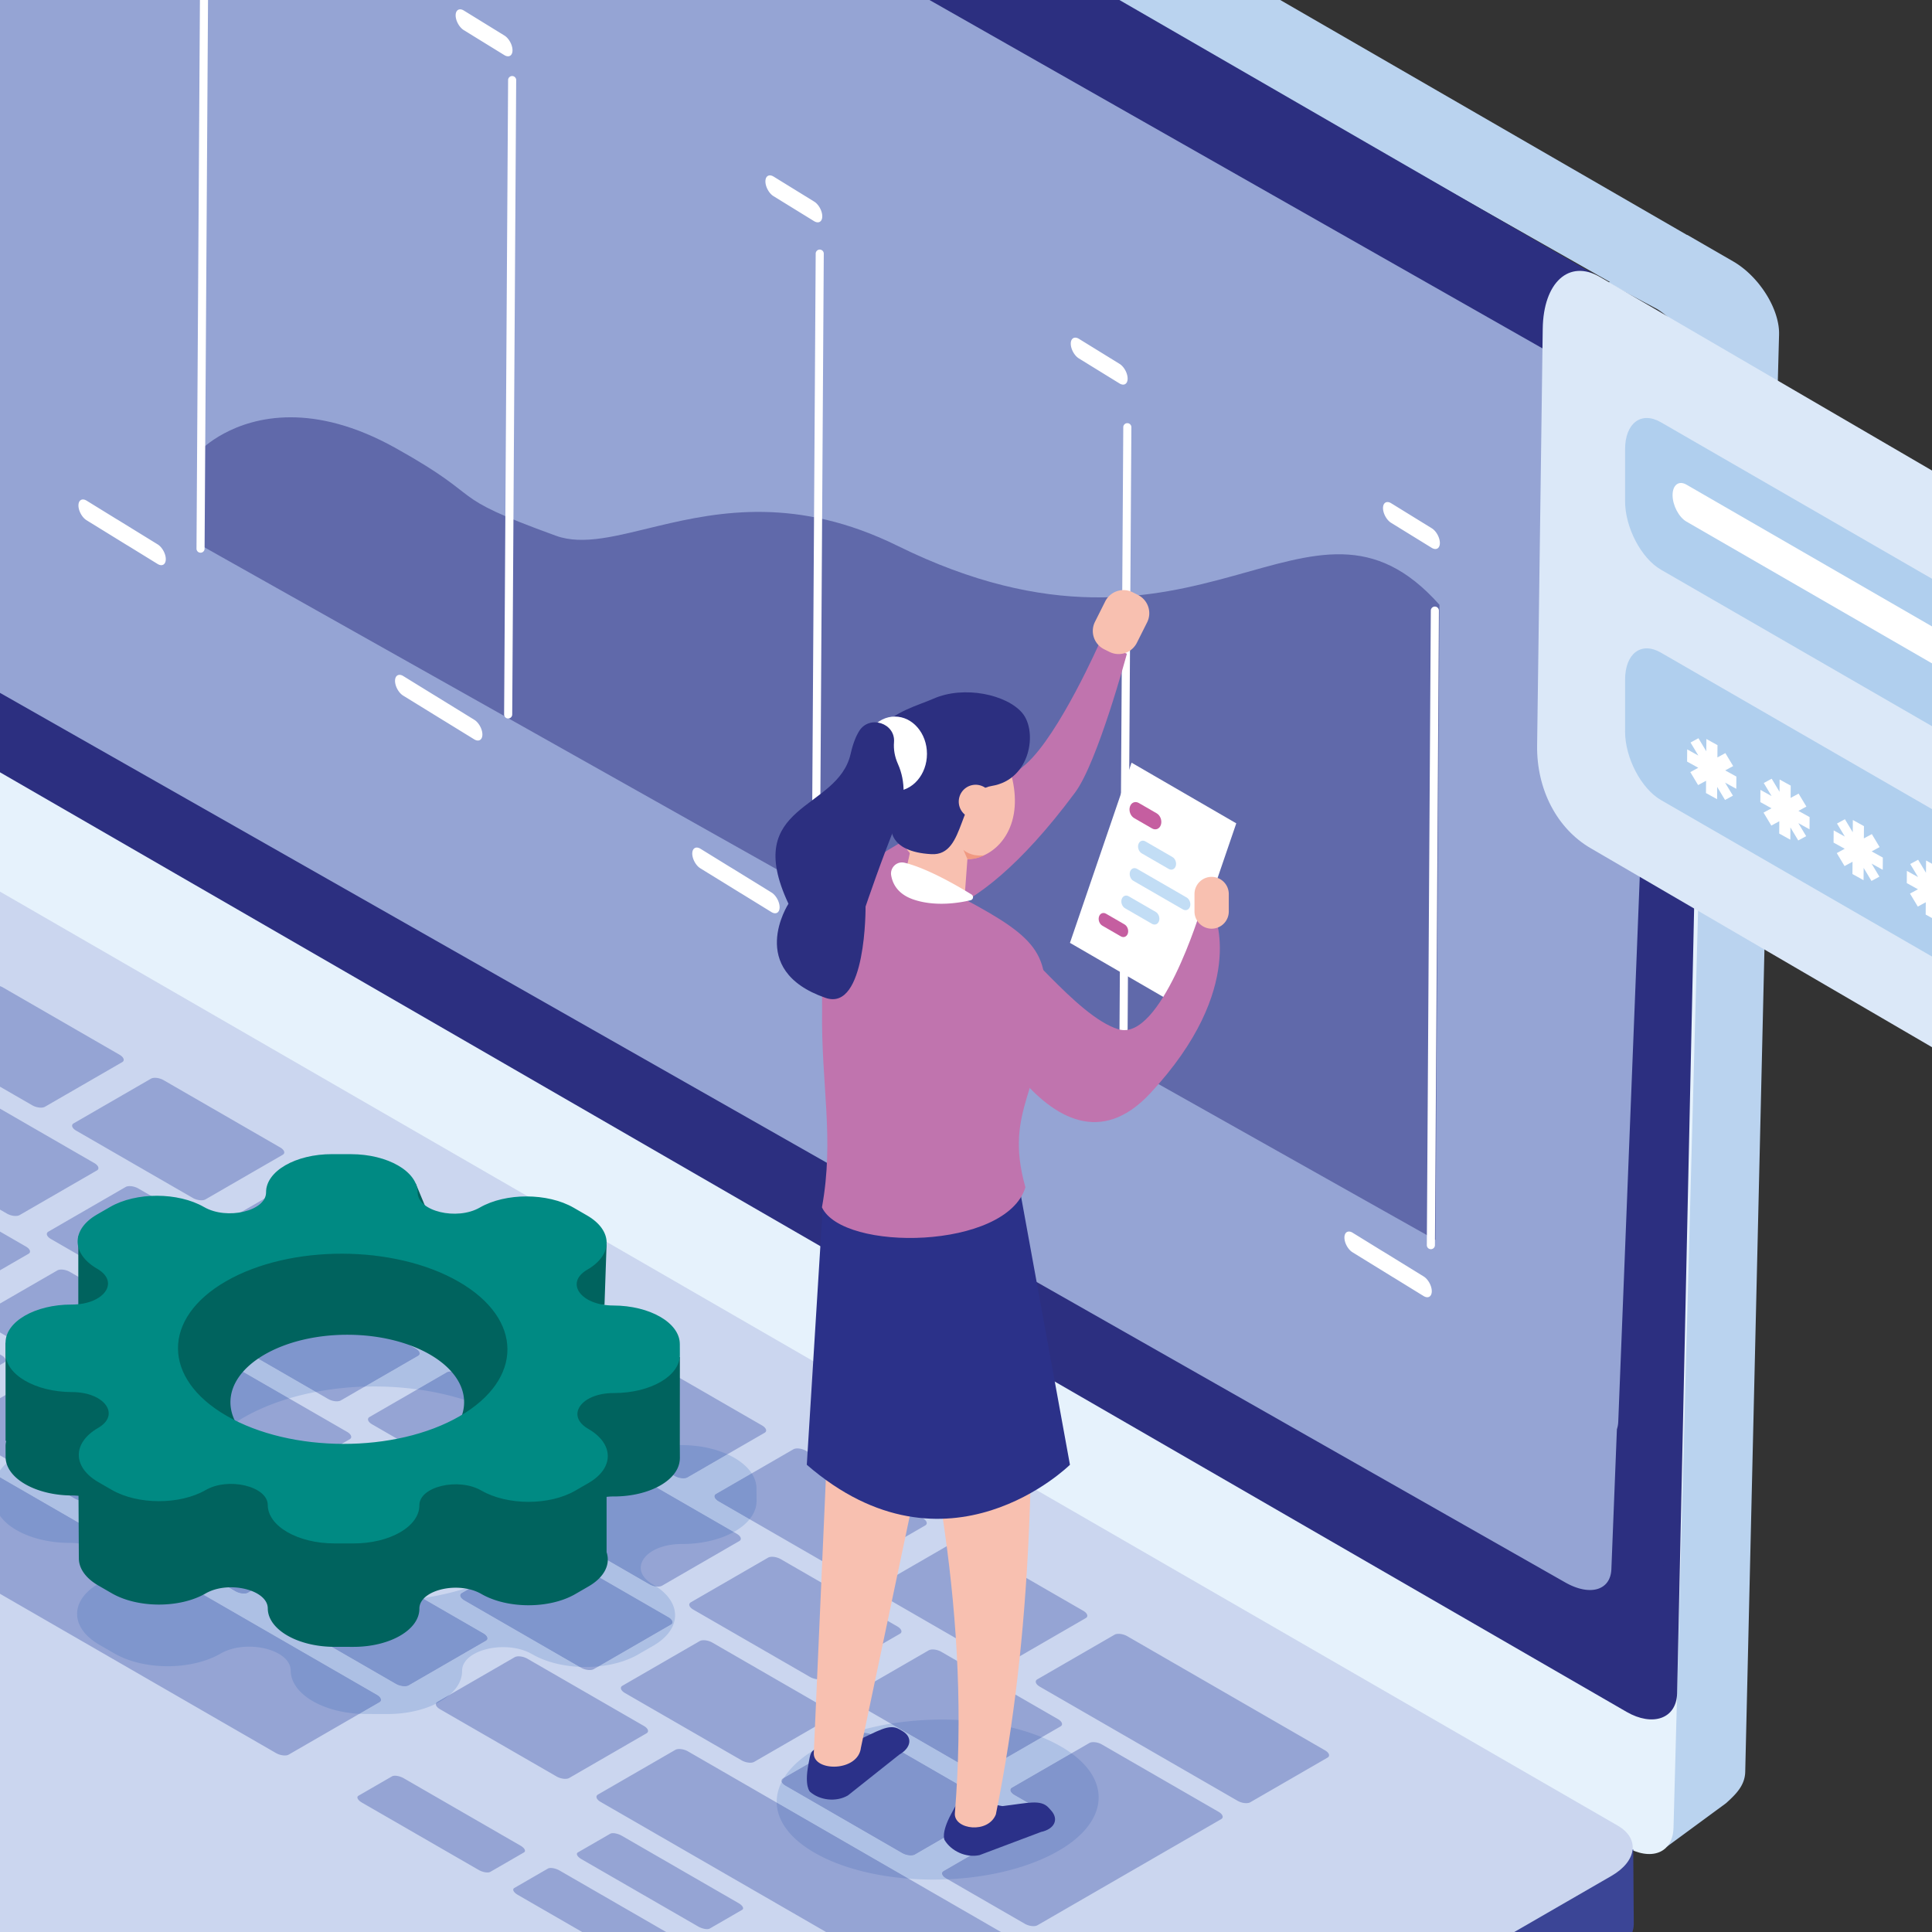
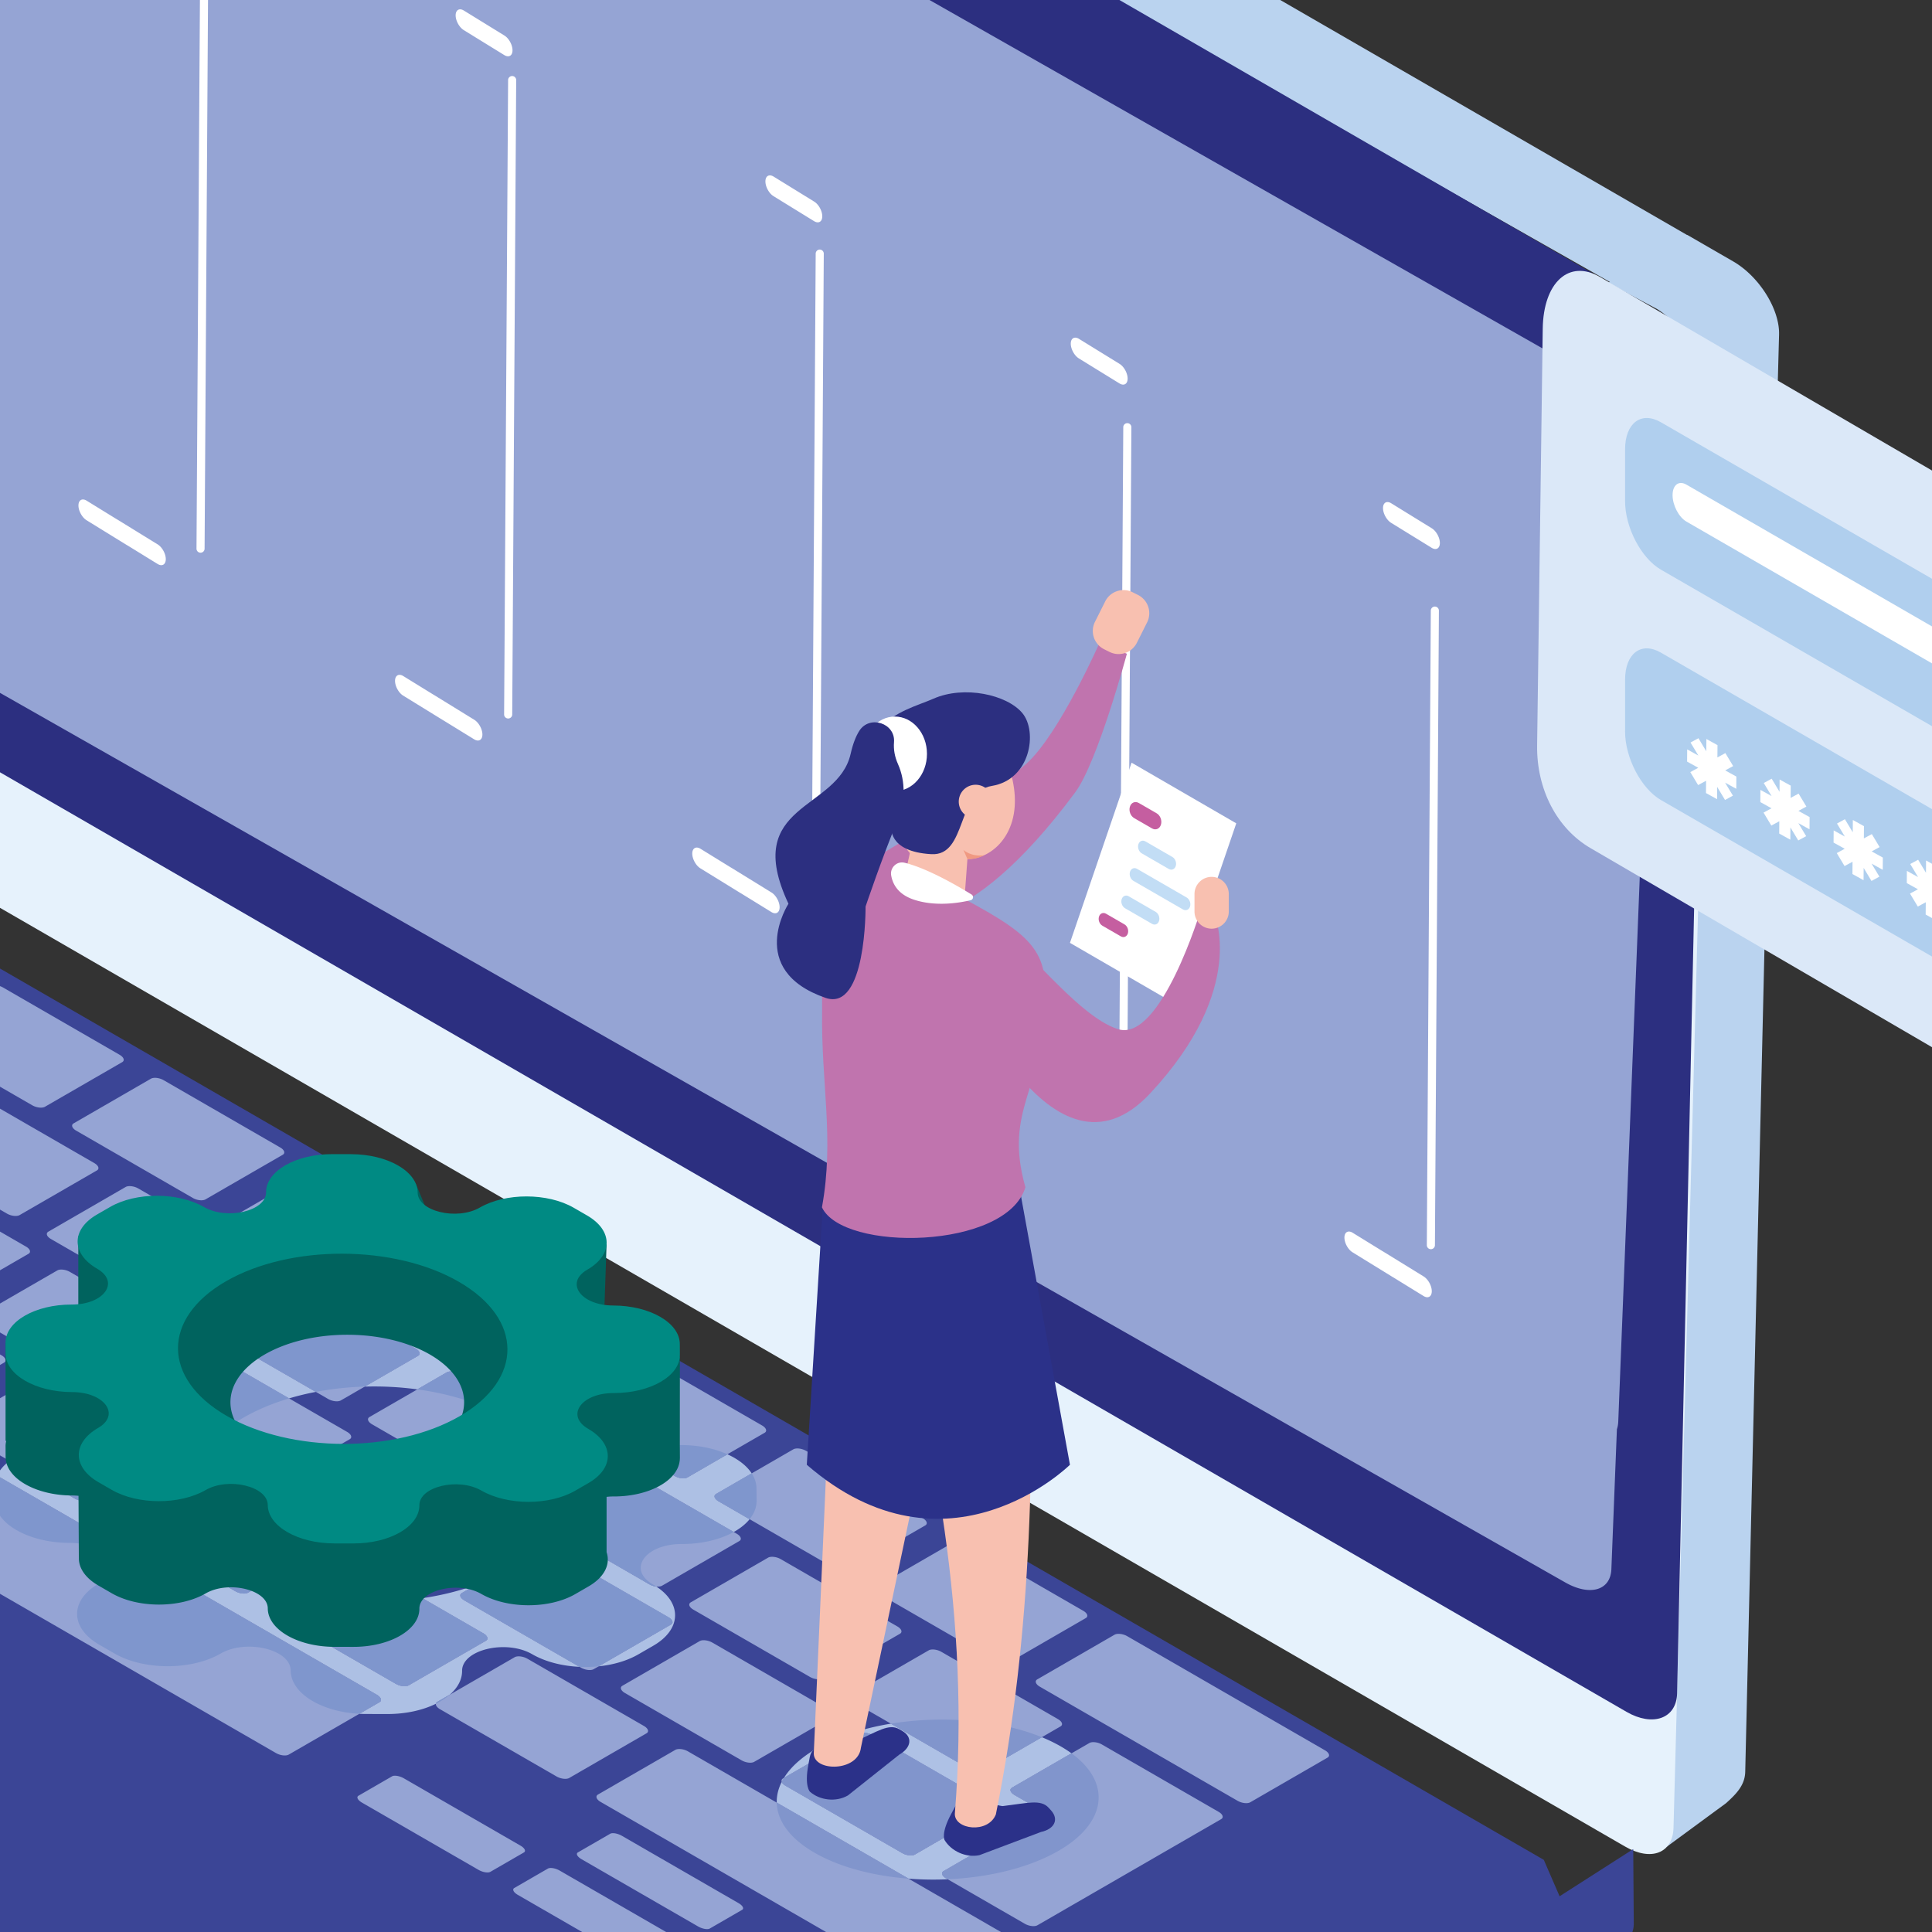
<svg xmlns="http://www.w3.org/2000/svg" width="255" height="255">
  <rect width="100%" height="100%" fill="#333333" stroke="none" />
  <path fill="#BAD3EF" d="M234.812 43.769v-.012l-.001-.026-.002-.062a6.06 6.06 0 00-.044-.486l-.003-.032-.003-.025a8.47 8.47 0 00-.038-.258c-.015-.088-.03-.176-.047-.264l-.008-.036-.009-.036-.039-.186c-.021-.086-.04-.171-.064-.258l-.031-.124-.017-.052-.023-.085c-.024-.085-.051-.171-.078-.258-.026-.083-.054-.165-.082-.248l-.002-.009-.003-.007c-.031-.086-.062-.176-.097-.261-.033-.088-.065-.176-.102-.261l-.029-.069-.02-.049-.059-.139a8.135 8.135 0 00-.112-.249l-.088-.188-.016-.027-.012-.027a7.414 7.414 0 00-.118-.236c-.038-.076-.079-.15-.117-.225l-.053-.098-.024-.039-.047-.089-.135-.232c-.046-.079-.094-.154-.142-.231l-.013-.023-.021-.033a35.476 35.476 0 00-.155-.242c-.048-.076-.102-.15-.152-.225l-.102-.148-.047-.069c-.087-.122-.177-.238-.266-.356l-.087-.117-.014-.017a10.452 10.452 0 00-.354-.439l-.052-.061-.048-.053-.128-.148c-.07-.079-.144-.161-.217-.24l-.083-.088-.044-.045-.08-.084a22.197 22.197 0 00-.217-.217l-.165-.16-.032-.03-.027-.024c-.077-.072-.156-.146-.234-.215a16.586 16.586 0 00-.247-.216l-.007-.003-.004-.006c-.08-.066-.161-.134-.243-.197a15.492 15.492 0 00-.257-.2l-.031-.022-.037-.029c-.062-.044-.123-.091-.187-.136-.087-.061-.172-.121-.258-.179l-.074-.046-.022-.017-.008-.005-.151-.099-.258-.155-6.125-3.538-.024.015-245.898-142.04-.018-.01-.373-.217h-.005c-.282-.163-.62-.359-.659-.379a7.253 7.253 0 00-.258-.136c-.088-.044-.173-.087-.259-.125a8.193 8.193 0 00-.524-.22 12.23 12.23 0 00-.264-.095 9.795 9.795 0 00-.279-.088l-.015-.003h-.005l-.024-.007c-.08-.021-.159-.044-.239-.062l-.12-.024-.098-.021-.078-.015c-.097-.017-.193-.029-.287-.043l-.023-.003h-.004a4.338 4.338 0 00-.334-.024h-.184l-.175.002-.048.005c-.079.006-.156.015-.235.024l-.124.012-.027.008c-.153.025-.3.061-.442.104l-.03.008-.046.021a2.81 2.81 0 00-.521.232s-10.186 6.864-10.007 6.801c.069-.022 251.404 142.486 251.404 142.486l-.23.142s6.41 3.402 6.497 3.454l.256.168a10.783 10.783 0 01.514.366l.106.084c.137.104.27.211.403.324.137.113.267.231.397.35l.048.046c.125.115.247.233.367.354l.055.055c.116.118.23.239.344.362l.061.066c.112.123.222.249.327.376.055.065.108.134.163.2.064.08.131.162.195.244.074.094.144.192.215.291.047.063.094.124.14.188l.115.169c.068.101.138.2.203.301l.053.083c.088.14.176.28.26.423l.02.035c.089.148.171.299.253.451l.024.048c.079.146.153.294.225.442l.025.061c.071.146.135.292.198.439l.029.066c.061.146.118.294.173.439l.024.068c.053.147.103.293.148.441l.02.063c.044.147.086.297.124.442l.014.058a9.133 9.133 0 01.138.666c.014.086.026.174.038.261.013.092.022.182.03.271.008.092.016.181.02.271.005.097.008.193.01.289 0 .074 0 .148-.003.222l-.011.401-.596 22.318-3.895 2.098.223.129-4.272 2.3s1.822 1.056 1.908 1.109l.258.166c.085.058.171.119.258.18.085.061.17.122.255.188l.107.082c.135.106.27.212.401.324h.002c.133.115.265.232.396.352l.049.046c.124.113.245.231.367.353l.054.057c.117.118.23.239.343.36l.061.067c.112.122.222.248.329.375.055.067.107.134.162.2.065.082.132.161.195.244.073.096.145.194.216.29l.14.19.115.17c.067.101.136.198.203.3l.051.082c.088.14.178.282.261.422l.021.036c.088.151.171.3.251.452l.024.045c.079.148.153.297.225.445l.027.058c.069.147.135.295.196.443l.029.066c.061.146.12.292.174.438l.024.067c.054.148.102.294.147.441l.021.063c.044.15.086.296.122.444l.016.058c.035.148.069.297.097.442.014.076.029.148.041.223l.022.159-3.053 114.031c-.018.716-2.181 5.199-1.602 4.861l1.614-1.471-.922 34.449c-.02.715-2.181 5.197-1.603 4.859l2.193-2.847c-.393.993-.341 3.017-.085 2.865l7.793-5.729c1.252-1.14 2.469-2.296 2.52-4.117l3.507-150.071c.021-.712.049-1.787.049-1.787.002-.072.003-.146.002-.223 0-.063-.004-.127-.005-.19v-.01l-.002-.025-.003-.063c-.003-.09-.011-.179-.018-.269-.007-.072-.018-.146-.026-.218l-.003-.031-.003-.023-.014-.101.934-34.896.049-1.789.001-.221a2.948 2.948 0 00-.004-.186" />
  <path fill="#E6F2FC" d="M218.915 79.053c3.432 1.981 6.141 6.312 6.051 9.674l-4.083 152.505c-.086 3.364-2.942 4.479-6.375 2.498L-38.411 97.633c-3.433-1.982-6.141-6.313-6.052-9.675l4.081-152.508c.089-3.361 2.941-4.479 6.374-2.498L218.915 79.053z" />
  <path fill="#2C2F80" d="M219.093 61.267c3.433 1.982 5.799.032 5.708 3.394l-3.443 158.842c-.087 3.363-3.239 4.426-6.671 2.443L-38.232 79.849c-3.434-1.982-6.143-6.313-6.051-9.676l4.077-152.507c.091-3.362 2.943-4.479 6.375-2.498L219.093 61.267z" />
  <path fill="#2C2F80" d="M219.093 41.21c3.433 1.981 6.141 6.312 6.05 9.674l-3.785 152.561c-.087 3.363-3.239 4.424-6.671 2.443L-38.232 59.79c-3.434-1.982-5.921 5.506-5.831 2.144l3.857-164.326c.091-3.361 2.943-4.479 6.375-2.496L219.093 41.21z" />
  <path fill="#95A4D4" d="M218.64 59.751c.112-2.818-2.433-6.6-5.685-8.446L-26.616-84.849c-3.249-1.848-5.972-1.06-6.084 1.758l-.73 18.47a3.625 3.625 0 00-.179 1.01l-3.297 128.12c-.112 2.819 3.563 7.991 6.814 9.839l236.688 134.515c3.251 1.848 5.977 1.062 6.086-1.758l.729-18.468c.102-.302.166-.637.18-1.013l5.049-127.873z" />
  <path fill="#3B4596" d="M215.639 254.081l-.073-10.021-9.719 6.224-2.085-4.807-243.679-140.69c-2.936-1.691-8.769-1.478-12.156.478l-105.567 60.571v-1.686l-16.035 7.791-2.254-.912.305 7.399c.246 1.616.866 2.28 1.861 2.854L79.818 328.071c2.936 1.695 8.113 1.675 11.501-.281l121.514-70.056c1.849-1.069 2.793-2.396 2.798-3.7l.008.047z" />
-   <path fill="#CBD6EF" d="M79.682 318.229l-253.577-146.402c-2.935-1.696-2.562-4.682.826-6.639L-51.56 95.033c3.39-1.957 8.562-2.172 11.499-.478l253.577 146.403c2.935 1.693 2.562 4.683-.826 6.639L91.18 317.751c-3.387 1.957-8.562 2.172-11.498.478" />
  <path fill="#95A4D4" d="M64.721 247.059c-.308.177-1.006.059-1.562-.261l-15.384-8.876c-.559-.325-.767-.731-.46-.908l4.427-2.559c.302-.175 1.012-.058 1.572.267l15.384 8.879c.555.32.755.725.451.9l-4.428 2.558zm20.567 12.178c-.305.178-1.005.06-1.56-.261L68.345 250.1c-.562-.324-.769-.732-.464-.908l4.429-2.559c.303-.176 1.011-.058 1.572.267l15.385 8.878c.553.32.753.727.45.9l-4.429 2.559zm8.397-4.695c-.296.171-.987.047-1.543-.273l-15.389-8.879c-.553-.32-.774-.723-.478-.895l4.266-2.463c.291-.17.994-.044 1.546.274l15.389 8.882c.555.318.765.722.474.889l-4.265 2.465zm-55.572-22.958c-.37.214-1.125.121-1.683-.2l-100.18-57.812c-.546-.314-.71-.753-.341-.967l11.978-6.918c.36-.209 1.129-.118 1.675.197l100.179 57.812c.558.321.707.761.35.97l-11.978 6.918zm-47.777-45.838c-.365.21-1.121.122-1.667-.192l-15.393-8.883c-.553-.321-.708-.758-.344-.97l10.201-5.894c.366-.211 1.128-.121 1.679.197l15.392 8.882c.547.315.698.755.333.964l-10.201 5.896zm21.198 12.232c-.365.211-1.117.125-1.667-.192L-5.528 188.9c-.552-.317-.7-.752-.335-.963l10.199-5.894c.367-.21 1.122-.125 1.671.192l15.396 8.885c.549.316.697.753.331.964l-10.2 5.894zm21.198 12.234c-.364.211-1.115.126-1.667-.194l-15.397-8.886c-.557-.321-.706-.754-.343-.967l10.201-5.894c.367-.21 1.12-.124 1.678.197l15.396 8.884c.555.32.701.754.334.966l-10.202 5.894zm21.202 12.235c-.365.209-1.123.118-1.682-.202l-15.391-8.881c-.549-.318-.699-.753-.334-.962l10.201-5.894c.365-.211 1.119-.126 1.669.191l15.392 8.881c.556.321.711.761.344.971l-10.199 5.896zm21.199 12.223c-.363.211-1.12.121-1.672-.197l-15.391-8.882c-.555-.318-.707-.755-.345-.964l10.203-5.896c.365-.21 1.123-.122 1.676.196l15.392 8.882c.553.318.703.755.336.967l-10.199 5.894zm47.745 27.554c-.365.211-1.117.124-1.672-.195l-41.941-24.205c-.555-.32-.703-.754-.341-.966l10.201-5.892c.367-.213 1.12-.128 1.677.193l41.94 24.204c.554.318.702.755.337.966l-10.201 5.895zm-129.319-90.84c-.369.214-1.106.127-1.661-.194l-15.4-8.885c-.552-.318-.706-.747-.336-.961l10.202-5.894c.362-.211 1.111-.124 1.666.194l15.395 8.887c.558.319.7.75.339.956l-10.205 5.897zm21.203 12.235c-.37.214-1.119.121-1.668-.194l-15.399-8.888c-.549-.315-.705-.746-.335-.962l10.202-5.893c.362-.209 1.114-.125 1.66.193l15.404 8.888c.547.316.699.753.34.959l-10.204 5.897zm21.197 12.233c-.369.215-1.12.119-1.67-.197l-15.395-8.883c-.544-.314-.714-.753-.344-.967l10.201-5.894c.362-.209 1.128-.115 1.674.2l15.394 8.883c.549.316.703.755.343.963l-10.203 5.895zm21.194 12.232c-.369.212-1.116.121-1.668-.197l-15.393-8.881c-.553-.32-.709-.751-.339-.966l10.202-5.894c.362-.209 1.114-.122 1.667.197l15.392 8.883c.552.318.703.753.343.961l-10.204 5.897zM78.36 220.31c-.37.214-1.117.121-1.668-.193l-15.401-8.889c-.554-.318-.706-.749-.337-.961l10.204-5.894c.361-.211 1.108-.124 1.662.194l15.401 8.885c.55.318.701.755.343.964L78.36 220.31zm21.191 12.229c-.369.215-1.113.124-1.665-.194l-15.39-8.881c-.559-.321-.715-.753-.347-.965l10.204-5.896c.362-.206 1.112-.12 1.672.201l15.39 8.881c.552.318.7.752.34.961l-10.204 5.893zm21.197 12.233c-.369.214-1.115.123-1.666-.193l-15.399-8.889c-.549-.317-.702-.744-.332-.96l10.204-5.893c.359-.21 1.107-.125 1.656.192l15.402 8.888c.549.315.698.751.339.96l-10.204 5.895zM2.593 160.373c-.373.216-1.121.128-1.677-.193l-15.396-8.884c-.546-.314-.697-.748-.324-.963l10.199-5.895c.363-.21 1.114-.123 1.663.193l15.394 8.884c.555.321.705.754.343.965l-10.202 5.893zm21.193 12.23c-.373.215-1.124.127-1.673-.188l-15.395-8.886c-.553-.318-.706-.752-.333-.967l10.2-5.896c.361-.207 1.116-.121 1.669.199l15.395 8.885c.547.314.7.749.337.958l-10.2 5.895zm21.2 12.235c-.373.215-1.122.127-1.68-.194l-15.395-8.884c-.549-.316-.7-.75-.327-.966l10.201-5.893c.36-.208 1.112-.121 1.664.195l15.392 8.884c.558.321.707.753.345.964l-10.2 5.894zm21.192 12.229c-.371.215-1.115.133-1.67-.188l-15.396-8.886c-.555-.319-.709-.754-.336-.968l10.202-5.894c.362-.211 1.114-.123 1.669.197l15.397 8.887c.555.318.698.749.337.958l-10.203 5.894zm21.204 12.226c-.373.216-1.122.128-1.669-.188l-15.396-8.884c-.557-.321-.705-.751-.332-.968l10.202-5.893c.361-.211 1.11-.126 1.666.196l15.397 8.885c.544.313.694.748.333.957l-10.201 5.895zm21.202 12.235c-.373.216-1.123.127-1.681-.195l-15.395-8.884c-.545-.312-.703-.749-.33-.964l10.201-5.894c.362-.209 1.12-.12 1.664.194l15.395 8.884c.56.322.709.756.347.965l-10.201 5.894zm21.193 12.23c-.372.217-1.124.127-1.673-.188l-15.396-8.885c-.555-.318-.705-.752-.332-.968l10.201-5.893c.362-.21 1.112-.125 1.666.196l15.396 8.883c.552.318.701.752.338.961l-10.2 5.894zm35.244 4.12c-.368.212-1.118.125-1.675-.194l-26.103-15.063c-.546-.315-.705-.752-.335-.966l10.197-5.892c.37-.214 1.127-.121 1.672.192l26.104 15.065c.555.319.708.752.338.965l-10.198 5.893zM5.931 146.08c-.367.212-1.122.124-1.677-.197l-15.396-8.884c-.55-.317-.706-.754-.336-.966l10.196-5.892c.37-.214 1.125-.124 1.676.193l15.395 8.885c.554.321.709.755.34.97L5.931 146.08zm21.187 12.226c-.367.214-1.109.131-1.668-.19l-15.394-8.884c-.552-.317-.703-.751-.337-.963l10.201-5.894c.368-.212 1.119-.124 1.669.192l15.395 8.884c.556.321.703.751.332.965l-10.198 5.89zm21.205 12.238c-.366.213-1.121.125-1.676-.197l-15.386-8.876c-.558-.321-.706-.755-.339-.967l10.198-5.894c.369-.214 1.118-.124 1.676.197l15.385 8.876c.554.321.71.755.34.968l-10.198 5.893zm21.19 12.227c-.367.214-1.109.132-1.666-.19L52.455 173.7c-.559-.321-.709-.757-.339-.967l10.196-5.894c.37-.212 1.119-.124 1.677.197l15.391 8.881c.56.322.702.75.331.962l-10.198 5.892zm21.21 12.23c-.368.214-1.122.124-1.671-.192l-15.399-8.887c-.551-.317-.699-.749-.331-.963l10.2-5.891c.366-.215 1.115-.127 1.665.19l15.4 8.887c.548.316.702.752.334.964l-10.198 5.892zm21.198 12.233c-.369.213-1.122.125-1.675-.193l-15.394-8.886c-.558-.321-.71-.755-.344-.967l10.2-5.894c.369-.214 1.119-.124 1.678.197l15.394 8.886c.555.317.708.751.337.964l-10.196 5.893zm21.19 12.23c-.369.212-1.116.127-1.666-.19l-15.405-8.891c-.549-.315-.695-.747-.327-.961l10.196-5.892c.37-.212 1.119-.126 1.666.189l15.405 8.89c.55.318.698.749.327.961l-10.196 5.894zm12.327 10.786a2.314 2.314 0 00-.9-.294c-.328-.039-.589.003-.758.102l-10.203 5.894c-.173.1-.25.253-.185.442.071.188.254.374.509.521l4.02 2.319-13.378 7.728c-.171.1-.239.259-.173.443.065.188.257.372.516.521l10.371 5.985c.262.151.577.261.906.299.326.042.594 0 .769-.101l24.251-14.008c.171-.099.24-.254.171-.443-.065-.19-.256-.371-.519-.524l-15.397-8.884z" />
-   <path opacity=".5" fill="#2C2F80" d="M162.813 76.003c-10.726 2.962-24.291 5.924-44.344-3.959-13.172-6.491-23.478-4.562-31.554-2.635-5.475 1.307-9.923 2.615-13.545 1.301-15.204-5.525-8.532-4.541-21.191-11.593-5.431-3.022-10.056-4.039-13.817-4.039-7.716 0-11.812 4.268-11.812 4.268l-.078 12.603 162.997 91.708.524-83.831c-8.641-9.725-16.502-6.774-27.18-3.823z" />
  <path fill="#FFF" d="M27.003 72.421l.524-83.75a.534.534 0 10-1.068-.007l-.524 83.751a.533.533 0 101.068.006m40.604 21.88l.524-83.75a.534.534 0 00-1.067-.008l-.527 83.752a.535.535 0 001.07.006m40.598 22.93l.524-83.752a.534.534 0 00-1.068-.006l-.526 83.752a.536.536 0 001.07.006m40.599 22.91l.524-83.75a.535.535 0 00-1.07-.008l-.524 83.752a.535.535 0 001.07.006m40.589 24.207l.524-83.749a.537.537 0 00-.53-.54.536.536 0 00-.538.532l-.526 83.751a.532.532 0 00.534.536.533.533 0 00.536-.53m-.432-92.045l-5.353-3.298c-.591-.365-1.071-1.245-1.068-1.954.006-.709.492-.991 1.084-.625l5.352 3.299c.593.363 1.073 1.243 1.07 1.952-.005.709-.492.991-1.085.626m-1.052 96.176l-5.353-3.298-.049-.024-3.974-2.449c-.592-.364-1.081-.084-1.086.627-.004.71.478 1.589 1.069 1.952l5.354 3.299.048.024 3.975 2.449c.591.365 1.081.085 1.085-.625.004-.708-.476-1.589-1.069-1.955m-44.506-26.341l-5.351-3.299-.051-.024-3.974-2.449c-.592-.365-1.079-.083-1.084.626s.476 1.587 1.067 1.954l5.352 3.298.052.026 3.973 2.447c.591.365 1.081.084 1.085-.626.005-.709-.475-1.588-1.069-1.953M101.832 117.8l-5.353-3.298-.05-.026-3.973-2.449c-.592-.363-1.081-.082-1.086.628-.004.709.478 1.588 1.068 1.952l5.353 3.298.05.026 3.975 2.449c.591.365 1.079.083 1.084-.628.003-.707-.476-1.587-1.068-1.952M62.601 95.003l-5.353-3.298-.048-.026-3.975-2.449c-.591-.364-1.079-.083-1.085.626-.004.709.476 1.59 1.068 1.954l5.354 3.298.047.026 3.976 2.447c.592.367 1.081.084 1.086-.626.003-.709-.478-1.587-1.07-1.952m85.148-44.399l-5.353-3.298c-.593-.364-1.073-1.245-1.068-1.954.006-.709.492-.99 1.085-.626l5.351 3.298c.595.366 1.073 1.243 1.068 1.953-.003.71-.49.993-1.083.627m-40.305-21.417l-5.353-3.298c-.591-.365-1.071-1.246-1.066-1.955.003-.71.491-.988 1.084-.625l5.352 3.299c.593.363 1.073 1.242 1.068 1.952-.004.709-.492.991-1.085.627M66.562 7.271l-5.353-3.298c-.591-.366-1.073-1.245-1.07-1.954.005-.71.494-.991 1.086-.626l5.352 3.298c.593.365 1.072 1.245 1.067 1.954-.003.709-.49.991-1.082.626M20.815 71.855l-5.354-3.298-.049-.024-3.975-2.449c-.591-.364-1.079-.085-1.083.624-.005.71.476 1.59 1.068 1.955l5.351 3.299.05.024 3.975 2.449c.593.365 1.081.082 1.084-.628.005-.708-.476-1.586-1.067-1.952" />
  <path fill="#ADC0E4" d="M52.347 168.219l-4.023 2.325c-.136.079-.324.115-.536.115-.361 0-.79-.109-1.14-.312l-2.887-1.664c-1.102.301-2.092.714-2.922 1.216l14.003 8.082c.558.321.707.753.345.964l-7.048 4.071a42.175 42.175 0 016.947.364l3.893-2.248c.134-.077.318-.113.527-.113.361 0 .792.108 1.142.312l15.396 8.883c.557.321.7.752.339.961l-3.332 1.925c.651 1.228 1.008 2.496 1.07 3.769l6.067-3.505c.135-.079.321-.115.53-.115.359 0 .785.106 1.137.31l14.988 8.648c.867-.481 1.581-1.053 2.096-1.691l-4.085-2.358c-.558-.321-.71-.755-.342-.967l4.706-2.723c-.651-1-1.771-1.87-3.209-2.52l-5.285 3.057a1.118 1.118 0 01-.537.115c-.36 0-.786-.109-1.134-.31l-15.399-8.886c-.549-.318-.699-.752-.331-.964l10.198-5.891c.138-.08.327-.118.54-.118.358 0 .782.109 1.126.31l3.744 2.158c.028-1.488-.946-2.985-2.921-4.126l-1.998-1.153c-1.946-1.123-4.497-1.686-7.042-1.686h-.128l2.541 1.466c.556.321.698.747.33.961l-10.199 5.891c-.138.082-.328.121-.541.121-.356 0-.776-.109-1.127-.31l-15.39-8.882c-.558-.321-.709-.755-.341-.967l5.35-3.093c-1.403-.734-3.168-1.24-5.118-1.422m-30.518 6.133c-.433 0-.868.019-1.299.05l4.095 2.36c.547.318.701.755.341.961l-10.204 5.896c-.137.079-.324.115-.534.115-.36 0-.786-.109-1.134-.31l-2.39-1.379v.133c.001.322-.038.636-.114.943.482.774 1.262 1.502 2.338 2.123.965.56 1.469 1.229 1.585 1.898l6.89 3.976c.55.318.698.755.332.967l-10.201 5.891c-.134.08-.321.115-.534.115-.359 0-.786-.106-1.132-.307l-8.608-4.967c-.753.571-1.324 1.228-1.661 1.94l50.145 28.938c.557.321.706.762.348.97l-2.657 1.535c.286.014.575.023.87.023l2.815.006h.03c2.439 0 4.668-.51 6.385-1.355a.368.368 0 01.194-.25l1.646-.952c1.028-.9 1.622-1.98 1.616-3.142-.011-1.886 2.646-3.129 5.428-3.129 1.339 0 2.706.288 3.818.931 1.748 1.01 3.983 1.567 6.262 1.671l-15.206-8.776c-.555-.321-.706-.747-.337-.961l1.896-1.095c-2.22.815-4.619 1.406-7.101 1.769l8.04 4.641c.556.321.712.761.346.971l-10.203 5.894a1.072 1.072 0 01-.527.114c-.363 0-.797-.111-1.152-.314l-15.389-8.881c-.549-.318-.699-.753-.337-.962l3.676-2.124a32.903 32.903 0 01-4.869-1.567l-2.601 1.501a1.09 1.09 0 01-.533.115c-.361 0-.787-.107-1.134-.31l-15.397-8.886c-.557-.321-.706-.754-.343-.967l10.127-5.85c.338-.978.854-1.938 1.554-2.864l-8.109-4.68c-.546-.314-.716-.753-.347-.967l10.204-5.894c.13-.075.313-.111.522-.111.364 0 .801.111 1.149.312l7.727 4.46a34.957 34.957 0 013.54-.859l-13.778-7.952a1.263 1.263 0 01-.45-.397c-1.698-.675-3.67-1.011-5.638-1.011M72.9 201.711c-.623 1.095-1.482 2.149-2.58 3.146l.838-.486c.134-.076.318-.112.529-.112.357 0 .783.109 1.134.31l15.4 8.887c.55.318.703.753.343.962l-9.548 5.515c1.916-.195 3.747-.72 5.225-1.571l1.984-1.146c3.701-2.139 3.83-5.562.398-7.813a2.385 2.385 0 01-.909-.293L72.9 201.711z" />
  <path fill="#7F96CD" d="M-.402 194.759c-.23.486-.352.995-.349 1.523l.009 1.625c.019 3.158 4.466 5.727 9.934 5.735h.001c4.831.009 7.27 3.386 3.864 5.352-3.856 2.228-3.837 5.847.044 8.087l1.997 1.152c1.946 1.124 4.496 1.688 7.043 1.688 2.521 0 5.039-.555 6.96-1.661 1.096-.634 2.446-.919 3.772-.919 2.794 0 5.486 1.255 5.496 3.148.017 2.987 4 5.447 9.063 5.711l2.658-1.535c.357-.208.206-.648-.35-.97L-.402 194.759zm14.914-7.614c.294 1.707-1.915 3.439-5.372 3.439h-.05c-3.198 0-6.033.875-7.831 2.236l8.606 4.965a2.4 2.4 0 001.136.308c.211 0 .398-.037.533-.115l10.201-5.893c.365-.211.217-.646-.332-.964l-6.891-3.976zm10.94 7.17l-10.127 5.85c-.363.213-.214.646.343.967l15.397 8.886c.347.202.772.31 1.134.31.212 0 .399-.038.533-.115l2.601-1.501a26.37 26.37 0 01-3.104-1.523c-6.068-3.504-8.331-8.372-6.777-12.874m14.75 15.963l-3.676 2.122c-.362.211-.214.646.338.964l15.388 8.881c.355.203.789.314 1.152.314.209 0 .395-.037.527-.114l10.203-5.894c.365-.21.21-.649-.346-.971l-8.041-4.641c-1.977.29-4.008.436-6.039.436-3.232.001-6.469-.366-9.506-1.097m19.171 13.395l-1.646.952c-.112.065-.176.153-.192.252a8.583 8.583 0 001.838-1.204M20.53 174.401c-2.073.158-4.074.696-5.663 1.611l-1.983 1.146c-1.087.627-1.866 1.367-2.338 2.152.096.336.147.681.147 1.03l.009 1.702 2.392 1.381c.348.2.773.31 1.136.31.209 0 .396-.036.532-.115l10.202-5.895c.362-.209.209-.645-.341-.96l-4.093-2.362zm8.746 5.399a1.09 1.09 0 00-.524.111l-10.201 5.894c-.371.216-.2.652.344.967l8.111 4.681c1.186-1.573 2.891-3.046 5.114-4.332 1.823-1.05 3.862-1.9 6.034-2.549l-7.729-4.46a2.403 2.403 0 00-1.149-.312m42.412 24.458c-.209 0-.396.036-.529.115l-.838.483c-.939.849-2.051 1.654-3.335 2.395a27.072 27.072 0 01-4.136 1.921l-1.896 1.095c-.369.214-.217.643.337.961l15.206 8.774c.261.014.521.017.78.017.582 0 1.164-.027 1.739-.086l9.548-5.517c.358-.209.207-.644-.343-.962l-15.4-8.887c-.35-.2-.776-.309-1.133-.309m-30.849-34.36c-1.694 1.023-2.729 2.41-2.723 3.944.011 1.882-2.646 3.128-5.427 3.128-1.338 0-2.703-.288-3.819-.931-.439-.254-.912-.48-1.406-.678.086.137.239.276.45.397l13.778 7.952a40.815 40.815 0 016.446-.696l7.048-4.071c.362-.211.213-.643-.345-.964l-14.002-8.081zm18.668 11.121c-.211 0-.396.036-.529.111l-3.893 2.25c4.319.588 8.417 1.856 11.793 3.805 2.967 1.713 5.023 3.751 6.171 5.914l3.332-1.925c.361-.209.218-.64-.339-.96l-15.396-8.884a2.377 2.377 0 00-1.139-.311m21.212 12.227c-.209 0-.397.037-.531.115l-6.067 3.504c.081 1.639-.324 3.28-1.219 4.846l12.812 7.395c.275.16.604.261.909.294a8.116 8.116 0 00-.442-.273c-3.423-1.975-1.03-5.337 3.788-5.337h.052c2.65 0 5.055-.602 6.822-1.584l-14.989-8.647a2.352 2.352 0 00-1.135-.313m-32.762-25.102a16.07 16.07 0 00-4.196.538l2.888 1.667c.351.201.777.311 1.139.311.212 0 .4-.038.536-.115l4.023-2.323a17.338 17.338 0 00-1.543-.073l-2.813-.004h-.034m9.505 1.498l-5.348 3.091c-.368.212-.217.646.341.967l15.392 8.881c.347.201.769.308 1.125.308.213 0 .404-.038.542-.117l10.197-5.892c.369-.212.227-.64-.331-.962l-2.539-1.466c-2.481.018-4.945.572-6.834 1.662-1.098.633-2.446.917-3.774.917-2.794 0-5.485-1.258-5.495-3.146-.009-1.681-1.273-3.195-3.276-4.243m26.598 9.307c-.214 0-.402.038-.54.117l-10.198 5.892c-.368.212-.22.646.331.963l15.399 8.887c.346.2.773.31 1.134.31.211 0 .4-.04.537-.115l5.287-3.057c-1.685-.758-3.799-1.212-6.095-1.215-4.831-.01-7.269-3.388-3.862-5.354 1.893-1.094 2.853-2.522 2.877-3.96l-3.743-2.159a2.368 2.368 0 00-1.127-.309m15.159 15.516l-4.708 2.72c-.368.215-.216.648.342.97l4.085 2.358c.595-.735.925-1.557.921-2.425l-.01-1.625c-.004-.703-.228-1.375-.63-1.998" />
  <path fill="#94B0DD" d="M10.04 181.661c.072.497.256.988.55 1.461.076-.308.115-.621.114-.943l-.002-.135-.662-.383z" />
  <path fill="#6D86C3" d="M10.546 179.312c-.453.758-.62 1.558-.506 2.35l.662.383-.009-1.702c0-.351-.051-.696-.147-1.031" />
  <path fill="#00635E" d="M45.838 193.979c-8.518 0-15.423-3.988-15.423-8.903 0-4.919 6.905-8.905 15.423-8.905 8.516 0 15.42 3.986 15.42 8.905 0 4.915-6.904 8.903-15.42 8.903m43.889-2.959l.009-11.9-6.899-1.097-2.968-1.421c-.343-.925-1.136-1.809-2.385-2.53l-1.764-1.021a10.015 10.015 0 00-1.202-.575l5.268-.243.275-7.989-22.979-2.71-2.214-5.331-19.695.6 2.759 5.162c-5.133.38-11.722.88-11.722.88l-1.077 1.381c-2.113-.141-14.797-1.071-14.797-1.071v10.377l4.638-.811c-.143.074-.288.144-.423.223l-1.757 1.011c-1.291.747-2.089 1.67-2.397 2.638l-9.662.635v12.943l.085.02c-.052.225-.088.45-.085.684l.006 1.437c.016 2.792 3.95 5.064 8.789 5.073.289 0 .566.018.833.043l.043 8.153h.005c-.045 1.332.811 2.672 2.575 3.69l1.767 1.021c3.432 1.981 8.979 1.991 12.388.022 3.013-1.74 8.188-.494 8.203 1.974.015 2.794 3.946 5.064 8.785 5.075l2.492.003c4.838.009 8.747-2.25 8.732-5.042-.013-2.467 5.146-3.695 8.179-1.942 3.432 1.979 8.979 1.99 12.39.022l1.756-1.016c2.125-1.227 2.916-2.932 2.384-4.523v-7.298c.302-.033.614-.055.943-.052 4.684.006 8.484-2.108 8.711-4.777l.011-.004v-.139l.01-.121-.007-1.44-.003-.014z" />
  <path fill="#008A83" d="M29.91 186.872c-8.519-4.917-8.56-12.866-.098-17.751 8.465-4.887 22.23-4.861 30.748.056 8.517 4.917 8.56 12.863.097 17.751-8.466 4.885-22.23 4.861-30.747-.056m47.727 1.716c-3.031-1.752-.908-4.732 3.367-4.722 4.838.008 8.747-2.249 8.731-5.043l-.007-1.437c-.016-2.796-3.949-5.066-8.787-5.075-4.274-.008-6.432-2.995-3.42-4.733 3.412-1.97 3.396-5.172-.036-7.153l-1.768-1.021c-3.432-1.979-8.978-1.988-12.388-.021-3.014 1.74-8.188.496-8.202-1.974-.014-2.792-3.948-5.062-8.787-5.073l-2.492-.004c-4.837-.01-8.745 2.249-8.73 5.041.012 2.468-5.147 3.694-8.179 1.945h-.002c-3.432-1.981-8.978-1.99-12.389-.023l-1.755 1.013c-3.409 1.971-3.393 5.172.039 7.153 3.032 1.75.907 4.73-3.366 4.723-4.838-.009-8.747 2.249-8.733 5.043l.007 1.438c.016 2.792 3.95 5.065 8.789 5.073 4.274.007 6.43 2.995 3.418 4.734-3.41 1.97-3.394 5.171.038 7.153l1.767 1.019c3.432 1.981 8.979 1.992 12.391.024 3.012-1.74 8.185-.496 8.198 1.972.017 2.794 3.95 5.064 8.787 5.073l2.492.003c4.838.011 8.747-2.246 8.733-5.04-.015-2.469 5.146-3.693 8.178-1.944 3.432 1.982 8.979 1.992 12.39.022l1.756-1.014c3.408-1.969 3.391-5.173-.04-7.152" />
  <path fill="#AEC1E5" d="M117.591 227.501c-2.93.48-5.713 1.282-8.129 2.406-2.904 1.353-4.906 3.002-5.989 4.754l10.08-5.823c.135-.078.321-.115.532-.115.356 0 .78.107 1.126.308l15.4 8.888c.552.317.702.751.34.962l-10.203 5.893c-.135.079-.322.115-.535.115-.357 0-.783-.109-1.131-.309l-15.399-8.889c-.267-.153-.441-.335-.507-.505-.456.898-.674 1.82-.656 2.737l17.388 10.033a42.264 42.264 0 005.178.085l-.2-.115c-.259-.15-.45-.332-.516-.521-.068-.185.002-.344.173-.442l13.378-7.729-4.02-2.321c-.255-.146-.438-.332-.509-.52-.065-.189.012-.343.185-.442l7.848-4.534a16.58 16.58 0 00-1.951-1.209 21.59 21.59 0 00-1.96-.919l-7.736 4.469c-.138.082-.329.118-.543.118-.36 0-.783-.109-1.131-.307l-10.513-6.068z" />
  <path fill="#8195CC" d="M102.52 237.922c.053 2.499 1.883 4.973 5.534 6.916 3.253 1.732 7.442 2.773 11.854 3.119l-17.388-10.035zm11.564-9.199c-.21 0-.397.037-.531.115l-10.081 5.823c-.106.174-.206.35-.296.524.065.17.238.352.507.505l15.399 8.889a2.39 2.39 0 001.133.309c.209 0 .397-.036.533-.115l10.204-5.893c.361-.211.211-.645-.339-.962l-15.4-8.887a2.36 2.36 0 00-1.129-.308m10.248-1.76c-2.268 0-4.545.18-6.741.538l10.514 6.067c.344.2.77.309 1.131.309.214 0 .403-.037.542-.118l7.735-4.468c-3.784-1.55-8.458-2.328-13.181-2.328m17.093 4.454l-7.851 4.534c-.169.1-.246.251-.183.44.072.189.256.376.509.521l4.02 2.321-13.376 7.729c-.175.099-.243.258-.175.444.065.187.255.368.516.52l.2.114c4.661-.205 9.257-1.169 12.979-2.901 7.884-3.672 9.125-9.528 3.361-13.722" />
  <path fill="#C074AE" d="M118.955 120.971s8.235 3.458 22.955-16.384c2.979-4.02 6.824-18.295 6.824-18.295l-3.546-1.583s-5.348 12.172-9.727 16.098c-5.877 5.265-21.976 12.356-22.675 15.019-.697 2.657 6.169 5.145 6.169 5.145" />
  <path fill="#2B3189" d="M108.168 230.478l4.621-.579c3.092-1.4 4.537-2.454 5.913-1.658l.391.225c1.378.797 1.202 2.196-.388 3.114l-6.794 5.398c-1.588.918-3.73.627-5-.487 0 0-.761-.687-.217-3.572.309-1.648.202-1.708 1.474-2.441" />
  <path fill="#F8C0B0" d="M113.63 230.679c-.369 3.192-6.222 3.192-6.222.76l3.242-73.727 19.521-5.502-16.541 78.469z" />
  <path fill="#2B3189" d="M127.707 237.522l4.575.861c3.372-.387 5.071-.946 6.139.231l.303.335c1.065 1.177.472 2.459-1.323 2.847l-8.118 3.058c-1.795.388-3.745-.543-4.611-1.991 0 0-.514-.886.886-3.469.798-1.472.713-1.56 2.149-1.872" />
  <path fill="#F8C0B0" d="M131.442 239.479c-1.021 2.579-5.489 2.016-5.415-.104 2.089-25.547-2.718-49.673-8.914-73.15l18.747-2.028c.731 27.471.486 51.014-4.418 75.282" />
  <path fill="#2B3189" d="M134.699 157.55l6.521 35.781s-16.201 16.053-34.732 0l2.084-33.601 26.127-2.18z" />
  <path fill="#F8C0B0" d="M128.479 109.893c-1.395 4.857-5.005 6.227-8.066 3.056-3.062-3.174-4.414-9.683-3.02-14.539 1.393-4.859 5.005-6.227 8.066-3.056 3.062 3.17 4.413 9.68 3.02 14.539" />
  <path fill="#F8C0B0" d="M133.599 108.35c-1.393 4.857-6.601 6.617-9.663 3.443-3.062-3.171-4.413-9.68-3.021-14.539 1.396-4.856 5.005-6.224 8.068-3.053 3.062 3.171 6.01 9.29 4.616 14.149" />
  <path fill="#F8C0B0" d="M121.817 122.37l-.521-.117a3.288 3.288 0 01-2.485-3.912l2.211-9.916a3.29 3.29 0 013.912-2.485l.521.118a3.282 3.282 0 012.484 3.91l-.725 9.842c-.391 1.758-3.639 2.951-5.397 2.56" />
  <path fill="#2C2F80" d="M117.659 109.048s-.604 3.368 5.276 3.692c4.703.261 3.306-8.247 7.97-9.007 5.131-.836 6.061-7.174 4.038-9.608-2.021-2.431-7.671-3.703-11.764-1.897-4.092 1.803-12.685 3.121-5.52 16.82" />
  <path fill="#F8C0B0" d="M130.924 106.368a2.226 2.226 0 11-4.278-1.228 2.226 2.226 0 014.278 1.228" />
  <path fill="#C074AE" d="M108.487 159.354c1.661-9.103-.124-16.298.021-25.976 0-17.398-.835-21.644 8.362-18.997l2.592.689c1.244.33 2.454.799 3.599 1.389 12.126 6.248 15.362 8.173 14.83 15.421.056 11.938-5.502 14.373-2.55 24.825-2.497 8.252-24.08 8.555-26.854 2.649" />
  <path fill="#F09982" d="M127.688 113.391l-.527-1.217s.941.938 2.727.711c-.001 0-1.056.602-2.2.506" />
  <path fill="#FFF" d="M122.348 99.499c0 2.719-1.898 4.923-4.238 4.923-2.339 0-4.236-2.204-4.236-4.923 0-2.718 1.897-4.922 4.236-4.922 2.339 0 4.238 2.204 4.238 4.922" />
  <path fill="#2C2F80" d="M117.999 97.962c.201-2.522-3.238-3.631-4.587-1.49-.441.697-.834 1.677-1.137 3.022-1.712 7.569-14.462 6.473-8.207 19.79 0 0-5.689 8.74 4.885 12.42 5.412 1.886 5.291-12.05 5.291-12.05s2.161-6.412 4.246-11.438c.978-2.358 1.071-5.041.03-7.373-.426-.954-.598-1.915-.521-2.881" />
  <path fill="#FFF" d="M119.387 113.871c-1.006-.244-1.934.642-1.763 1.663.191 1.135.886 2.493 2.958 3.195 2.866.97 6.018.448 7.531.088a.413.413 0 00.117-.755c-1.707-1.055-5.805-3.458-8.843-4.191m35.651 18.58l-13.817-8.006 8.132-23.781 13.819 8.007z" />
  <path fill="#C074AE" d="M126.941 129.321s11.893 28.918 24.871 14.988c12.977-13.932 8.418-23.754 8.418-23.754l-1.739-.472s-5.279 17.492-10.898 15.762c-5.619-1.729-13.251-12.531-15.952-13.039-2.704-.508-4.7 6.515-4.7 6.515" />
  <path fill="#F8C0B0" d="M145.719 85.686l.722.36a2.697 2.697 0 003.607-1.197l1.36-2.71a2.699 2.699 0 00-1.201-3.61l-.72-.361a2.697 2.697 0 00-3.607 1.198l-1.359 2.71a2.697 2.697 0 001.198 3.61m14.203 36.89a2.27 2.27 0 01-2.264-2.262v-2.319a2.268 2.268 0 012.264-2.261 2.269 2.269 0 012.263 2.261v2.319a2.27 2.27 0 01-2.263 2.262" />
  <path fill="#C55EA0" d="M152.058 109.344l-2.362-1.364c-.48-.276-.734-.949-.565-1.501.166-.552.694-.775 1.173-.497l2.363 1.364c.479.276.731.949.563 1.499-.168.553-.692.774-1.172.499" />
  <path fill="#C2DDF5" d="M154.259 114.691l-3.563-2.059c-.379-.217-.579-.749-.447-1.186.134-.437.547-.612.928-.394l3.563 2.059c.379.218.579.748.447 1.185-.134.439-.549.613-.928.395m1.884 5.348l-6.551-3.78c-.379-.22-.579-.752-.447-1.188.134-.437.551-.612.93-.395l6.549 3.783c.379.219.579.749.447 1.186-.133.436-.55.612-.928.394m-4.088 1.898l-3.564-2.059c-.378-.218-.579-.748-.447-1.186.135-.437.549-.612.929-.394l3.563 2.059c.379.218.579.749.447 1.186-.133.437-.55.613-.928.394" />
  <path fill="#C55EA0" d="M147.938 123.589l-2.44-1.41c-.381-.22-.581-.75-.447-1.187.132-.438.549-.612.928-.394l2.44 1.409c.379.22.579.75.447 1.186-.134.437-.549.614-.928.396" />
  <path fill="#DBE8F8" d="M293.053 94.486c.084-6.262-2.817-11.842-7.612-14.637l-74.273-43.296c-4.067-2.371-7.464.708-7.546 6.842l-.741 54.981c-.08 5.807 2.61 10.979 7.056 13.57l68.224 39.771c6.227 3.628 14.146-2.001 14.257-10.133l.635-47.098z" />
  <path fill="#B0CFEE" d="M271.645 135.86l-52.425-30.267c-2.601-1.501-4.73-5.57-4.73-9.042v-6.834c0-3.47 2.13-5.08 4.73-3.577l52.425 30.265c2.603 1.506 4.732 5.574 4.732 9.043v6.835c0 3.471-2.13 5.079-4.732 3.577m0-30.406L219.22 75.188c-2.601-1.502-4.73-5.57-4.73-9.042v-6.834c0-3.47 2.13-5.08 4.73-3.577L271.645 86c2.603 1.506 4.732 5.574 4.732 9.043v6.835c0 3.47-2.13 5.08-4.732 3.576" />
  <path fill="#FFF" d="M229.18 102.498l-1.476-.815 1.052-.57-1.029-1.713-1.051.57.012-1.621-1.465-.812-.014 1.624-1.035-1.725-1.045.567 1.034 1.722-1.475-.816-.012 1.612 1.476.816-1.051.57 1.029 1.713 1.052-.57-.013 1.622 1.468.812.01-1.625 1.036 1.726 1.044-.567-1.036-1.722 1.477.815zm9.665 5.347l-1.475-.818 1.052-.569-1.029-1.712-1.051.568.011-1.622-1.466-.808-.012 1.621-1.035-1.725-1.045.568 1.035 1.722-1.476-.816-.012 1.612 1.476.818-1.053.568 1.029 1.713 1.052-.57-.012 1.622 1.467.812.011-1.622 1.035 1.722 1.045-.564-1.033-1.724 1.473.816zm9.666 5.345l-1.475-.816 1.05-.57-1.027-1.714-1.052.569.012-1.619-1.466-.812-.014 1.622-1.033-1.722-1.045.565 1.034 1.724-1.474-.817-.013 1.613 1.474.813-1.051.571 1.029 1.714 1.052-.57-.012 1.621 1.466.812.013-1.622 1.034 1.724 1.046-.566-1.036-1.725 1.475.816zm9.666 5.345l-1.475-.817 1.05-.569-1.027-1.712-1.052.567.012-1.619-1.467-.811-.013 1.622-1.035-1.723-1.044.566 1.035 1.723-1.476-.816-.012 1.612 1.475.815-1.052.568 1.029 1.714 1.053-.568-.014 1.622 1.468.811.012-1.624 1.034 1.725 1.047-.566-1.038-1.726 1.476.819zm10.1-23.312l-45.69-26.38c-1.005-.579-1.828-2.152-1.828-3.493s.823-1.964 1.828-1.384l45.69 26.379c1.007.581 1.828 2.152 1.828 3.494s-.821 1.963-1.828 1.384" />
</svg>